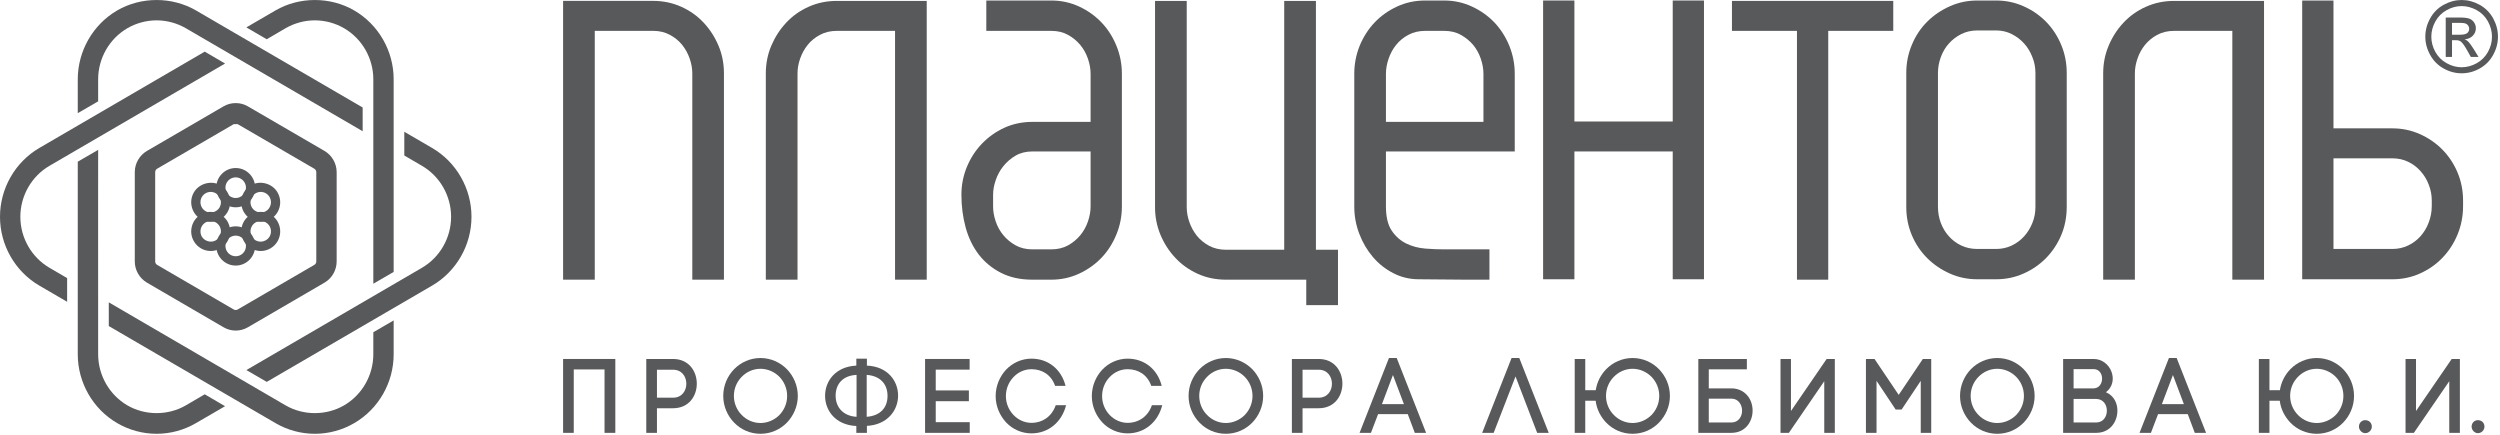
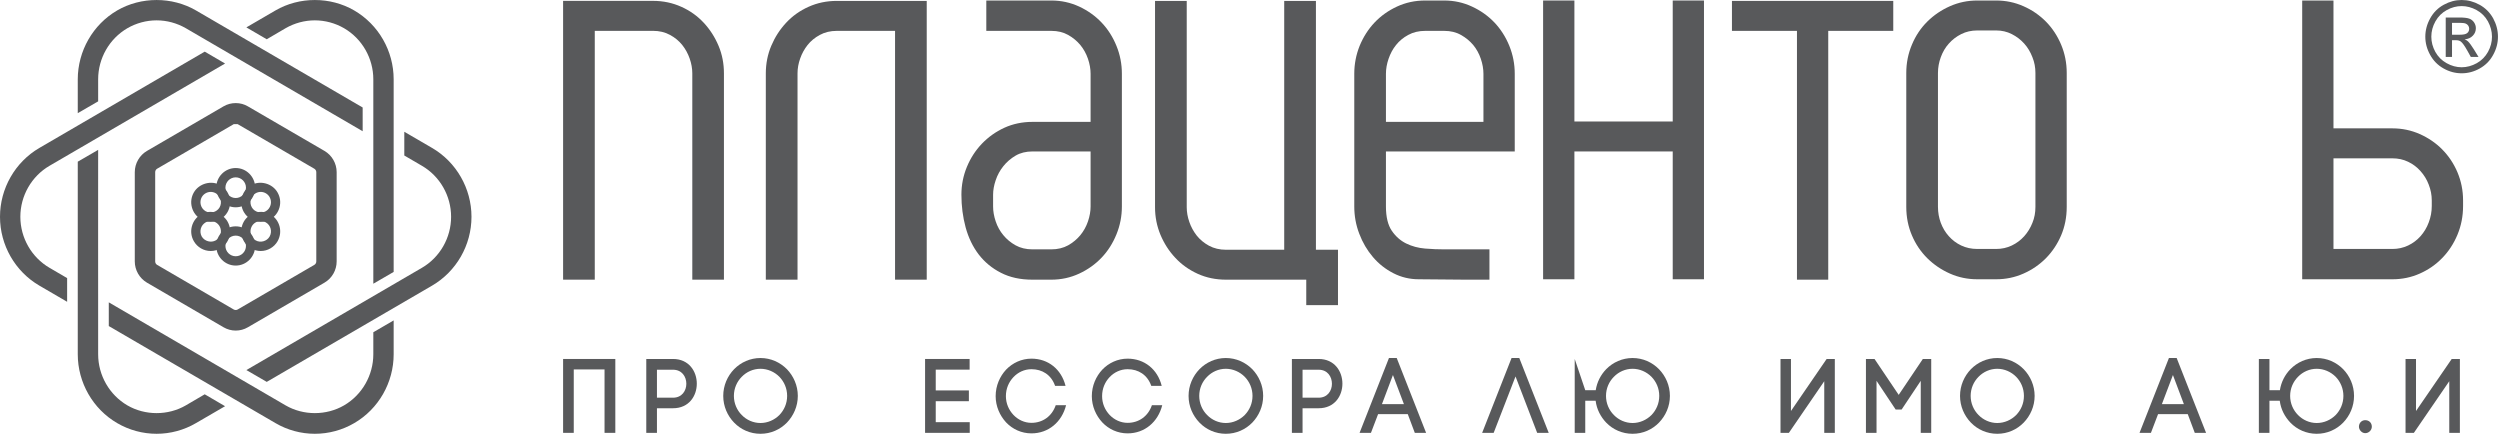
<svg xmlns="http://www.w3.org/2000/svg" width="276px" height="48px" viewBox="0 0 276 48" version="1.1">
  <title>95AB7A19-10B4-4F9E-9D83-B72D572C97CC</title>
  <desc>Created with sketchtool.</desc>
  <g id="Page-1" stroke="none" stroke-width="1" fill="none" fill-rule="evenodd">
    <g id="HeaderLRG" transform="translate(-200, -92)" fill="#58595B">
      <g id="head-/-placentol-logo_full" transform="translate(200, 92)">
        <g id="placentol-logo_full">
          <g id="Group" fill-rule="nonzero">
            <g id="Shape">
              <path d="M29.448,4.335 L31.528,3.116 C32.512,2.551 33.627,2.247 34.758,2.247 C35.888,2.247 37.007,2.551 37.986,3.116 C39.977,4.275 41.214,6.437 41.214,8.755 L41.214,23.934 L41.214,31.323 L43.46,30.02 L43.46,23.934 L43.46,8.755 C43.46,5.629 41.794,2.716 39.104,1.153 C36.468,-0.382 33.048,-0.382 30.413,1.153 L27.199,3.024 L29.448,4.335 Z" />
              <path d="M41.214,36.68 L41.214,39.113 C41.214,41.427 39.977,43.593 37.986,44.752 C36.025,45.893 33.494,45.893 31.528,44.752 L12.01,33.378 L12.01,35.997 L30.413,46.711 C31.732,47.482 33.233,47.89 34.758,47.89 C36.284,47.89 37.794,47.482 39.109,46.711 C41.794,45.152 43.46,42.233 43.46,39.113 L43.46,35.373 L41.214,36.68 Z" />
              <path d="M7.411,30.702 L5.472,29.569 C3.484,28.414 2.247,26.251 2.247,23.934 C2.247,21.617 3.484,19.455 5.472,18.3 L24.848,7.014 L22.602,5.701 L4.351,16.33 C1.666,17.892 0,20.811 0,23.934 C0,27.063 1.666,29.971 4.351,31.535 L7.411,33.318 L7.411,30.702 Z" />
            </g>
            <g transform="translate(8.46, 0)" id="Shape">
              <path d="M2.376,11.189 L2.376,8.755 C2.376,6.437 3.614,4.275 5.601,3.116 C6.583,2.551 7.697,2.247 8.83,2.247 C9.962,2.247 11.072,2.551 12.057,3.116 L31.578,14.489 L31.578,11.868 L13.178,1.153 C10.535,-0.382 7.117,-0.382 4.476,1.153 C1.794,2.716 0.13,5.629 0.125,8.755 L0.125,12.493 L2.376,11.189 Z" />
              <path d="M14.142,43.531 L12.057,44.752 C10.094,45.893 7.56,45.893 5.601,44.752 C3.614,43.593 2.376,41.427 2.376,39.113 L2.372,23.934 L2.376,16.544 L0.125,17.849 L0.125,23.934 L0.125,39.113 C0.125,42.233 1.794,45.152 4.476,46.711 C5.797,47.482 7.302,47.89 8.83,47.89 C10.352,47.89 11.859,47.482 13.175,46.711 L16.388,44.845 L14.142,43.531 Z" />
              <path d="M39.239,16.33 L36.175,14.548 L36.175,17.168 L38.115,18.3 C40.106,19.455 41.341,21.617 41.341,23.934 C41.341,26.251 40.106,28.414 38.115,29.569 L18.739,40.855 L20.988,42.16 L39.239,31.535 C41.924,29.971 43.592,27.063 43.592,23.934 C43.592,20.811 41.924,17.892 39.239,16.33 Z" />
            </g>
            <path d="M26.022,36.496 C25.557,36.496 25.09,36.37 24.682,36.132 L16.225,31.206 C15.396,30.718 14.88,29.824 14.88,28.858 L14.88,19.008 C14.88,18.044 15.396,17.146 16.223,16.662 L24.682,11.738 C25.494,11.263 26.561,11.257 27.377,11.748 L35.821,16.66 C36.649,17.142 37.167,18.042 37.167,19.008 L37.167,28.858 C37.167,29.827 36.649,30.726 35.821,31.206 L27.365,36.132 C26.958,36.37 26.495,36.496 26.022,36.496 Z M25.805,13.707 L17.348,18.626 C17.214,18.703 17.133,18.85 17.133,19.008 L17.133,28.858 C17.133,29.019 17.209,29.161 17.348,29.242 L25.805,34.169 C25.94,34.245 26.11,34.245 26.237,34.169 L34.7,29.242 C34.839,29.161 34.919,29.019 34.919,28.858 L34.919,19.008 C34.919,18.849 34.831,18.706 34.7,18.627 L26.242,13.707 L26.237,13.707 L25.805,13.707 Z" id="Shape" />
            <g transform="translate(20.092, 18.133)" id="Shape">
              <g transform="translate(3.172, 0)">
                <path d="M2.758,4.754 C1.569,4.754 0.609,3.779 0.609,2.582 C0.609,1.39 1.569,0.417 2.758,0.417 C3.942,0.417 4.907,1.39 4.907,2.582 C4.907,3.779 3.942,4.754 2.758,4.754 Z M2.758,1.446 C2.132,1.446 1.623,1.958 1.623,2.582 C1.623,3.211 2.132,3.728 2.758,3.728 C3.382,3.728 3.891,3.211 3.891,2.582 C3.891,1.958 3.382,1.446 2.758,1.446 Z" />
                <path d="M2.758,11.186 C1.569,11.186 0.609,10.214 0.609,9.016 C0.609,7.825 1.569,6.855 2.758,6.855 C3.942,6.855 4.907,7.825 4.907,9.016 C4.907,10.214 3.942,11.186 2.758,11.186 Z M2.758,7.879 C2.132,7.879 1.623,8.39 1.623,9.016 C1.623,9.651 2.132,10.157 2.758,10.157 C3.382,10.157 3.891,9.651 3.891,9.016 C3.891,8.39 3.382,7.879 2.758,7.879 Z" />
              </g>
              <g transform="translate(0, 1.067)">
                <path d="M3.171,5.293 C2.793,5.293 2.423,5.196 2.096,5.003 C1.599,4.717 1.244,4.247 1.093,3.691 C0.942,3.131 1.019,2.547 1.309,2.043 C1.882,1.052 3.248,0.671 4.244,1.251 C5.272,1.848 5.618,3.175 5.027,4.214 C4.649,4.878 3.936,5.293 3.171,5.293 Z M3.173,1.986 C2.766,1.986 2.393,2.204 2.184,2.558 C2.038,2.822 1.999,3.13 2.077,3.422 C2.154,3.719 2.345,3.963 2.603,4.116 C3.134,4.425 3.85,4.221 4.149,3.699 C4.459,3.155 4.274,2.453 3.735,2.139 C3.563,2.04 3.368,1.986 3.173,1.986 Z" />
                <path d="M8.693,8.511 C8.313,8.511 7.94,8.41 7.614,8.221 C6.591,7.616 6.237,6.29 6.832,5.258 C7.399,4.266 8.772,3.884 9.765,4.468 C10.793,5.063 11.148,6.391 10.554,7.43 C10.171,8.097 9.458,8.511 8.693,8.511 Z M8.693,5.202 C8.291,5.202 7.913,5.423 7.714,5.772 C7.399,6.317 7.587,7.017 8.128,7.333 C8.651,7.641 9.375,7.44 9.672,6.916 C9.984,6.369 9.801,5.668 9.261,5.355 C9.088,5.254 8.89,5.202 8.693,5.202 Z" />
              </g>
              <g transform="translate(0, 1.067)">
                <path d="M8.693,5.293 C7.928,5.293 7.212,4.878 6.827,4.21 C6.237,3.173 6.593,1.848 7.621,1.251 C8.61,0.671 9.984,1.048 10.549,2.047 C10.837,2.547 10.918,3.13 10.768,3.689 C10.618,4.247 10.262,4.717 9.765,5.003 C9.438,5.196 9.068,5.293 8.693,5.293 Z M8.693,1.986 C8.493,1.986 8.298,2.04 8.128,2.139 C7.587,2.453 7.397,3.152 7.712,3.695 C8.011,4.221 8.735,4.418 9.261,4.116 C9.519,3.963 9.706,3.719 9.785,3.422 C9.862,3.13 9.823,2.822 9.672,2.558 C9.47,2.204 9.092,1.986 8.693,1.986 Z" />
                <path d="M3.173,8.511 C2.406,8.511 1.692,8.097 1.309,7.43 C1.019,6.93 0.942,6.343 1.093,5.782 C1.244,5.222 1.599,4.754 2.096,4.468 C3.09,3.884 4.459,4.266 5.027,5.258 C5.618,6.29 5.272,7.616 4.244,8.221 C3.916,8.41 3.546,8.511 3.173,8.511 Z M3.171,5.202 C2.971,5.202 2.776,5.254 2.603,5.355 C2.345,5.507 2.154,5.755 2.077,6.049 C1.999,6.343 2.038,6.652 2.184,6.916 C2.491,7.437 3.212,7.636 3.735,7.333 C4.274,7.017 4.459,6.317 4.149,5.775 C3.946,5.423 3.573,5.202 3.171,5.202 Z" />
              </g>
            </g>
          </g>
          <g id="Group" transform="translate(61.333, 0)" fill-rule="nonzero">
            <g id="Shape">
              <path d="M210.436,0 C211.108,0 211.767,0.173 212.404,0.522 C213.043,0.871 213.545,1.372 213.911,2.02 C214.262,2.67 214.442,3.347 214.442,4.052 C214.442,4.746 214.268,5.417 213.911,6.059 C213.564,6.705 213.067,7.203 212.432,7.559 C211.798,7.916 211.128,8.091 210.436,8.091 C209.735,8.091 209.073,7.916 208.439,7.559 C207.801,7.203 207.311,6.705 206.956,6.059 C206.598,5.417 206.422,4.746 206.422,4.052 C206.422,3.347 206.601,2.67 206.963,2.02 C207.32,1.372 207.822,0.871 208.463,0.522 C209.102,0.173 209.76,0 210.436,0 Z M210.436,0.672 C209.869,0.672 209.321,0.817 208.792,1.11 C208.258,1.401 207.841,1.817 207.537,2.358 C207.235,2.902 207.085,3.466 207.085,4.052 C207.085,4.633 207.235,5.192 207.527,5.729 C207.828,6.263 208.233,6.677 208.774,6.975 C209.302,7.271 209.861,7.426 210.436,7.426 C211.007,7.426 211.567,7.271 212.103,6.975 C212.629,6.677 213.043,6.263 213.341,5.729 C213.635,5.192 213.782,4.633 213.782,4.052 C213.782,3.466 213.628,2.902 213.334,2.358 C213.029,1.817 212.615,1.401 212.078,1.11 C211.545,0.817 210.992,0.672 210.436,0.672 Z M208.675,6.289 L208.675,1.932 L210.164,1.932 C210.663,1.932 211.036,1.974 211.259,2.052 C211.489,2.132 211.666,2.272 211.802,2.473 C211.937,2.678 212.002,2.887 212.002,3.112 C212.002,3.431 211.894,3.71 211.666,3.942 C211.441,4.181 211.138,4.311 210.767,4.341 C210.925,4.407 211.045,4.483 211.136,4.571 C211.308,4.74 211.518,5.028 211.771,5.432 L212.298,6.289 L211.447,6.289 L211.065,5.601 C210.763,5.058 210.521,4.718 210.339,4.587 C210.215,4.485 210.029,4.437 209.779,4.437 L209.37,4.437 L209.37,6.289 L208.675,6.289 L208.675,6.289 Z M209.37,3.834 L210.215,3.834 C210.617,3.834 210.9,3.777 211.045,3.653 C211.194,3.529 211.265,3.372 211.265,3.172 C211.265,3.043 211.23,2.926 211.157,2.825 C211.083,2.72 210.988,2.646 210.866,2.598 C210.738,2.548 210.504,2.521 210.167,2.521 L209.37,2.521 L209.37,3.834 L209.37,3.834 Z" />
              <g>
                <path d="M27.933,0.75 C26.975,1.179 26.147,1.767 25.455,2.513 C24.76,3.257 24.217,4.106 23.813,5.061 C23.414,6.01 23.213,7.027 23.213,8.097 L23.213,30.876 L26.714,30.876 L26.714,8.097 C26.714,7.561 26.809,7.017 27.004,6.465 C27.194,5.915 27.473,5.415 27.823,4.97 C28.174,4.528 28.627,4.152 29.172,3.858 C29.721,3.556 30.349,3.408 31.053,3.408 L37.48,3.408 L37.48,30.876 L40.978,30.876 L40.978,0.1 L31.053,0.1 C29.932,0.1 28.894,0.316 27.933,0.75 Z" />
                <path d="M16.356,2.509 C15.662,1.765 14.839,1.176 13.878,0.748 C12.919,0.315 11.876,0.096 10.756,0.096 L0.833,0.096 L0.833,30.876 L4.33,30.876 L4.33,3.405 L10.756,3.405 C11.462,3.405 12.09,3.555 12.636,3.855 C13.187,4.15 13.63,4.524 13.986,4.967 C14.342,5.413 14.614,5.913 14.807,6.465 C14.999,7.014 15.097,7.559 15.097,8.096 L15.097,30.876 L18.59,30.876 L18.59,8.096 C18.59,7.025 18.395,6.008 17.996,5.06 C17.595,4.104 17.051,3.255 16.356,2.509 Z" />
                <path d="M60.284,2.491 C59.59,1.758 58.761,1.169 57.809,0.725 C56.844,0.279 55.819,0.056 54.727,0.056 L47.555,0.056 L47.555,3.408 L54.727,3.408 C55.436,3.408 56.057,3.556 56.591,3.858 C57.119,4.152 57.567,4.528 57.937,4.97 C58.303,5.415 58.583,5.924 58.778,6.49 C58.971,7.059 59.068,7.61 59.068,8.142 L59.068,13.456 L52.646,13.456 C51.524,13.456 50.488,13.676 49.546,14.105 C48.603,14.539 47.777,15.127 47.063,15.87 C46.357,16.611 45.803,17.471 45.406,18.439 C45.007,19.406 44.807,20.426 44.807,21.495 C44.807,22.75 44.961,23.948 45.27,25.093 C45.582,26.241 46.065,27.238 46.713,28.089 C47.365,28.934 48.178,29.613 49.168,30.115 C50.157,30.626 51.317,30.876 52.646,30.876 L54.727,30.876 C55.819,30.876 56.844,30.655 57.809,30.207 C58.761,29.764 59.59,29.176 60.284,28.443 C60.978,27.716 61.523,26.855 61.923,25.873 C62.325,24.889 62.523,23.864 62.523,22.796 L62.523,8.142 C62.523,7.071 62.325,6.043 61.923,5.061 C61.523,4.077 60.978,3.222 60.284,2.491 Z M59.068,22.796 C59.068,23.33 58.971,23.877 58.778,24.446 C58.583,25.013 58.303,25.518 57.937,25.964 C57.567,26.41 57.119,26.784 56.591,27.082 C56.057,27.377 55.436,27.529 54.727,27.529 L52.646,27.529 C51.941,27.529 51.317,27.377 50.785,27.082 C50.252,26.784 49.801,26.41 49.436,25.964 C49.065,25.518 48.783,25.013 48.593,24.446 C48.401,23.877 48.305,23.33 48.305,22.796 L48.305,21.495 C48.305,20.992 48.401,20.456 48.593,19.891 C48.783,19.325 49.065,18.809 49.436,18.347 C49.801,17.887 50.252,17.498 50.785,17.184 C51.317,16.873 51.941,16.72 52.646,16.72 L59.068,16.72 L59.068,22.796 L59.068,22.796 Z" />
                <path d="M83.945,0.1 L80.444,0.1 L80.444,27.573 L74.023,27.573 C73.309,27.573 72.69,27.421 72.14,27.129 C71.592,26.828 71.146,26.457 70.786,26.008 C70.44,25.565 70.162,25.065 69.972,24.514 C69.78,23.962 69.682,23.419 69.682,22.881 L69.682,0.1 L66.182,0.1 L66.182,22.881 C66.182,23.955 66.386,24.966 66.78,25.917 C67.18,26.87 67.726,27.726 68.423,28.465 C69.115,29.21 69.94,29.795 70.902,30.232 C71.858,30.665 72.903,30.876 74.023,30.876 L80.885,30.876 L82.878,30.876 L82.878,33.687 L86.381,33.687 L86.381,30.876 L86.381,27.573 L86.381,27.568 L83.945,27.568 L83.945,0.1 L83.945,0.1 Z" />
                <path d="M103.659,2.491 C102.961,1.758 102.134,1.169 101.173,0.725 C100.218,0.279 99.193,0.056 98.098,0.056 L96.015,0.056 C94.893,0.056 93.855,0.279 92.894,0.725 C91.936,1.169 91.107,1.758 90.415,2.491 C89.723,3.222 89.178,4.077 88.771,5.061 C88.379,6.043 88.179,7.071 88.179,8.142 L88.179,22.796 C88.179,23.832 88.359,24.84 88.731,25.807 C89.1,26.779 89.602,27.635 90.24,28.379 C90.873,29.124 91.626,29.716 92.491,30.16 C93.367,30.613 94.303,30.831 95.307,30.831 L100.447,30.876 L103.102,30.876 L103.102,27.529 L98.098,27.529 C97.451,27.529 96.746,27.504 95.996,27.441 C95.242,27.377 94.553,27.195 93.909,26.88 C93.275,26.568 92.747,26.101 92.318,25.472 C91.893,24.844 91.675,23.955 91.675,22.796 L91.675,16.72 L105.895,16.72 L105.895,8.142 C105.895,7.071 105.694,6.043 105.297,5.061 C104.895,4.077 104.348,3.222 103.659,2.491 Z M102.439,13.456 L91.675,13.456 L91.675,8.142 C91.675,7.61 91.77,7.059 91.965,6.49 C92.16,5.924 92.428,5.415 92.789,4.97 C93.14,4.528 93.586,4.152 94.132,3.858 C94.679,3.556 95.307,3.408 96.015,3.408 L98.098,3.408 C98.811,3.408 99.429,3.556 99.955,3.858 C100.487,4.152 100.939,4.528 101.313,4.97 C101.679,5.415 101.958,5.924 102.148,6.49 C102.341,7.059 102.439,7.61 102.439,8.142 L102.439,13.456 L102.439,13.456 Z" />
                <polygon points="123.336 13.413 112.481 13.413 112.481 0.056 109.026 0.056 109.026 30.831 112.481 30.831 112.481 16.72 123.336 16.72 123.336 30.831 126.786 30.831 126.786 0.056 123.336 0.056" />
                <polygon points="129.874 3.408 137.052 3.408 137.052 30.876 140.505 30.876 140.505 3.408 147.683 3.408 147.683 0.1 129.874 0.1" />
                <path d="M164.531,2.379 C163.821,1.665 163,1.1 162.051,0.683 C161.105,0.265 160.103,0.056 159.044,0.056 L156.959,0.056 C155.892,0.056 154.893,0.265 153.948,0.683 C153.003,1.1 152.169,1.665 151.445,2.379 C150.722,3.095 150.153,3.944 149.745,4.926 C149.33,5.907 149.12,6.953 149.12,8.053 L149.12,22.84 C149.12,23.972 149.33,25.019 149.745,25.99 C150.153,26.954 150.722,27.794 151.445,28.512 C152.169,29.225 153.003,29.79 153.948,30.207 C154.893,30.626 155.892,30.831 156.959,30.831 L159.044,30.831 C160.103,30.831 161.105,30.626 162.051,30.207 C163,29.79 163.821,29.225 164.531,28.512 C165.238,27.794 165.8,26.954 166.214,25.99 C166.626,25.019 166.833,23.972 166.833,22.84 L166.833,8.053 C166.833,6.953 166.626,5.907 166.214,4.926 C165.8,3.944 165.238,3.095 164.531,2.379 Z M163.378,22.84 C163.378,23.462 163.275,24.054 163.045,24.605 C162.827,25.154 162.529,25.646 162.143,26.077 C161.754,26.508 161.299,26.851 160.77,27.104 C160.241,27.357 159.663,27.485 159.044,27.485 L156.959,27.485 C156.312,27.485 155.722,27.357 155.186,27.104 C154.655,26.851 154.197,26.508 153.817,26.077 C153.427,25.646 153.139,25.154 152.931,24.605 C152.726,24.054 152.618,23.462 152.618,22.84 L152.618,8.053 C152.618,7.458 152.726,6.874 152.931,6.314 C153.139,5.747 153.427,5.243 153.817,4.814 C154.197,4.381 154.655,4.032 155.186,3.765 C155.722,3.495 156.312,3.362 156.959,3.362 L159.044,3.362 C159.663,3.362 160.241,3.495 160.77,3.765 C161.299,4.032 161.754,4.381 162.143,4.814 C162.529,5.243 162.827,5.747 163.045,6.314 C163.275,6.874 163.378,7.458 163.378,8.053 L163.378,22.84 Z" />
-                 <path d="M175.571,0.75 C174.612,1.179 173.788,1.767 173.091,2.513 C172.395,3.257 171.854,4.106 171.455,5.061 C171.057,6.01 170.859,7.027 170.859,8.097 L170.859,30.876 L174.358,30.876 L174.358,8.097 C174.358,7.561 174.455,7.017 174.646,6.465 C174.831,5.915 175.108,5.415 175.461,4.97 C175.814,4.528 176.267,4.152 176.807,3.858 C177.36,3.556 177.984,3.408 178.692,3.408 L185.116,3.408 L185.116,30.876 L188.615,30.876 L188.615,0.1 L178.692,0.1 C177.573,0.1 176.531,0.316 175.571,0.75 Z" />
                <path d="M209.969,19.018 C209.559,18.05 208.994,17.211 208.283,16.493 C207.58,15.78 206.745,15.216 205.802,14.796 C204.858,14.381 203.853,14.171 202.798,14.171 L196.283,14.171 L196.283,0.056 L192.829,0.056 L192.829,30.831 L202.798,30.831 C203.853,30.831 204.858,30.626 205.802,30.207 C206.745,29.79 207.58,29.219 208.283,28.488 C208.994,27.763 209.559,26.901 209.969,25.917 C210.377,24.939 210.59,23.877 210.59,22.75 L210.59,22.124 C210.59,21.023 210.377,19.99 209.969,19.018 Z M207.134,22.75 C207.134,23.371 207.022,23.975 206.798,24.56 C206.586,25.137 206.276,25.644 205.892,26.077 C205.507,26.508 205.052,26.851 204.522,27.104 C203.991,27.357 203.41,27.485 202.798,27.485 L196.283,27.485 L196.283,17.48 L202.798,17.48 C203.41,17.48 203.991,17.603 204.522,17.859 C205.052,18.112 205.507,18.454 205.892,18.891 C206.276,19.318 206.586,19.814 206.798,20.38 C207.022,20.946 207.134,21.527 207.134,22.124 L207.134,22.75 Z" />
              </g>
            </g>
            <g transform="translate(0, 39.467)" id="Shape">
              <polygon points="6.599 0.163 6.599 8.32 5.408 8.32 5.408 1.318 2.01 1.318 2.01 8.32 0.833 8.32 0.833 0.163" />
              <path d="M12.972,0.163 C14.716,0.163 15.594,1.526 15.594,2.889 C15.594,4.254 14.716,5.603 12.972,5.603 L11.194,5.603 L11.194,8.32 L10.016,8.32 L10.016,0.163 L12.972,0.163 Z M12.972,4.438 C13.952,4.438 14.439,3.671 14.439,2.902 C14.439,2.119 13.952,1.351 12.972,1.351 L11.194,1.351 L11.194,4.438 L12.972,4.438 Z" />
              <path d="M19.711,1.293 C20.452,0.535 21.489,0.058 22.622,0.058 C23.765,0.058 24.792,0.535 25.545,1.293 C26.269,2.049 26.746,3.087 26.746,4.241 C26.746,5.396 26.269,6.431 25.545,7.188 C24.792,7.957 23.765,8.423 22.622,8.423 C21.489,8.423 20.452,7.957 19.711,7.188 C18.98,6.431 18.513,5.396 18.513,4.241 C18.513,3.087 18.98,2.049 19.711,1.293 Z M24.714,2.133 C24.169,1.585 23.419,1.247 22.622,1.247 C21.823,1.247 21.084,1.585 20.554,2.133 C20.022,2.669 19.689,3.41 19.689,4.241 C19.689,5.069 20.022,5.814 20.554,6.35 C21.084,6.894 21.823,7.233 22.622,7.233 C23.419,7.233 24.169,6.894 24.714,6.35 C25.231,5.814 25.567,5.079 25.567,4.241 C25.567,3.402 25.231,2.669 24.714,2.133 Z" />
-               <path d="M33.206,0.128 L34.373,0.128 L34.373,0.896 C36.651,0.991 37.816,2.575 37.816,4.207 C37.816,5.848 36.627,7.431 34.373,7.549 L34.373,8.32 L33.206,8.32 L33.206,7.564 C30.909,7.456 29.755,5.86 29.755,4.229 C29.755,2.585 30.921,1.003 33.206,0.896 L33.206,0.128 Z M33.231,6.548 L33.231,1.921 C31.74,1.99 30.921,2.902 30.921,4.221 C30.921,5.5 31.764,6.467 33.231,6.548 Z M34.351,6.548 C35.818,6.443 36.651,5.568 36.651,4.241 C36.651,2.911 35.818,2.024 34.351,1.921 L34.351,6.548 Z" />
              <polygon points="41.972 7.141 45.726 7.141 45.726 8.32 40.795 8.32 40.795 0.163 45.713 0.163 45.713 1.341 41.972 1.341 41.972 3.636 45.631 3.636 45.631 4.826 41.972 4.826" />
              <path d="M49.74,1.341 C50.449,0.604 51.438,0.128 52.539,0.128 C54.384,0.128 55.837,1.293 56.303,3.132 L55.149,3.132 C54.722,1.911 53.728,1.293 52.539,1.293 C51.762,1.293 51.06,1.629 50.552,2.167 C50.042,2.704 49.718,3.425 49.718,4.266 C49.718,5.079 50.042,5.799 50.552,6.34 C51.06,6.873 51.762,7.215 52.539,7.215 C53.762,7.215 54.8,6.502 55.219,5.268 L56.362,5.268 C55.898,7.121 54.42,8.377 52.539,8.377 C51.438,8.377 50.449,7.913 49.74,7.166 C49.051,6.418 48.587,5.396 48.587,4.266 C48.587,3.111 49.051,2.083 49.74,1.341 Z" />
              <path d="M60.361,1.341 C61.066,0.604 62.057,0.128 63.156,0.128 C65.003,0.128 66.46,1.293 66.92,3.132 L65.767,3.132 C65.339,1.911 64.345,1.293 63.156,1.293 C62.381,1.293 61.678,1.629 61.168,2.167 C60.659,2.704 60.339,3.425 60.339,4.266 C60.339,5.079 60.659,5.799 61.168,6.34 C61.678,6.873 62.381,7.215 63.156,7.215 C64.379,7.215 65.419,6.502 65.836,5.268 L66.978,5.268 C66.513,7.121 65.037,8.377 63.156,8.377 C62.057,8.377 61.066,7.913 60.361,7.166 C59.668,6.418 59.205,5.396 59.205,4.266 C59.205,3.111 59.668,2.083 60.361,1.341 Z" />
              <path d="M71.088,1.293 C71.829,0.535 72.863,0.058 73.997,0.058 C75.137,0.058 76.167,0.535 76.92,1.293 C77.646,2.049 78.12,3.087 78.12,4.241 C78.12,5.396 77.646,6.431 76.92,7.188 C76.167,7.957 75.137,8.423 73.997,8.423 C72.863,8.423 71.829,7.957 71.088,7.188 C70.357,6.431 69.885,5.396 69.885,4.241 C69.885,3.087 70.357,2.049 71.088,1.293 Z M76.086,2.133 C75.543,1.585 74.791,1.247 73.997,1.247 C73.199,1.247 72.462,1.585 71.931,2.133 C71.395,2.669 71.063,3.41 71.063,4.241 C71.063,5.069 71.395,5.814 71.931,6.35 C72.462,6.894 73.199,7.233 73.997,7.233 C74.791,7.233 75.543,6.894 76.086,6.35 C76.606,5.814 76.944,5.079 76.944,4.241 C76.944,3.402 76.606,2.669 76.086,2.133 Z" />
              <path d="M84.248,0.163 C85.994,0.163 86.869,1.526 86.869,2.889 C86.869,4.254 85.994,5.603 84.248,5.603 L82.469,5.603 L82.469,8.32 L81.292,8.32 L81.292,0.163 L84.248,0.163 Z M84.248,4.438 C85.228,4.438 85.713,3.671 85.713,2.902 C85.713,2.119 85.228,1.351 84.248,1.351 L82.469,1.351 L82.469,4.438 L84.248,4.438 Z" />
              <path d="M94.086,6.256 L90.808,6.256 L90.02,8.32 L88.764,8.32 L92.008,0.058 L92.865,0.058 L96.108,8.32 L94.861,8.32 L94.086,6.256 Z M91.234,5.15 L93.66,5.15 L92.447,1.936 L91.234,5.15 Z" />
              <polygon points="103.568 8.32 102.296 8.32 105.543 0.058 106.396 0.058 109.646 8.32 108.371 8.32 105.981 2.094" />
-               <path d="M118.903,0.058 C120.048,0.058 121.075,0.535 121.821,1.293 C122.552,2.049 123.025,3.087 123.025,4.241 C123.025,5.396 122.552,6.431 121.821,7.188 C121.075,7.957 120.048,8.423 118.903,8.423 C117.768,8.423 116.73,7.957 115.989,7.188 C115.379,6.548 114.942,5.722 114.826,4.777 L113.679,4.777 L113.679,8.32 L112.515,8.32 L112.515,0.163 L113.679,0.163 L113.679,3.612 L114.835,3.612 C114.973,2.712 115.391,1.911 115.989,1.293 C116.73,0.535 117.768,0.058 118.903,0.058 Z M120.993,2.133 C120.447,1.585 119.697,1.247 118.903,1.247 C118.108,1.247 117.368,1.585 116.837,2.133 C116.303,2.669 115.97,3.41 115.97,4.241 C115.97,5.069 116.303,5.814 116.837,6.35 C117.368,6.894 118.108,7.233 118.903,7.233 C119.697,7.233 120.447,6.894 120.993,6.35 C121.512,5.814 121.848,5.079 121.848,4.241 C121.848,3.402 121.512,2.669 120.993,2.133 Z" />
-               <path d="M131.521,1.305 L127.317,1.305 L127.317,3.41 L129.811,3.41 C131.269,3.41 132.154,4.555 132.154,5.86 C132.154,7.082 131.36,8.32 129.811,8.32 L126.161,8.32 L126.161,0.163 L131.521,0.163 L131.521,1.305 L131.521,1.305 Z M127.317,7.176 L129.811,7.176 C130.601,7.176 130.993,6.514 130.993,5.873 C130.993,5.232 130.601,4.543 129.811,4.543 L127.317,4.543 L127.317,7.176 Z" />
+               <path d="M118.903,0.058 C120.048,0.058 121.075,0.535 121.821,1.293 C122.552,2.049 123.025,3.087 123.025,4.241 C123.025,5.396 122.552,6.431 121.821,7.188 C121.075,7.957 120.048,8.423 118.903,8.423 C117.768,8.423 116.73,7.957 115.989,7.188 C115.379,6.548 114.942,5.722 114.826,4.777 L113.679,4.777 L113.679,8.32 L112.515,8.32 L112.515,0.163 L113.679,3.612 L114.835,3.612 C114.973,2.712 115.391,1.911 115.989,1.293 C116.73,0.535 117.768,0.058 118.903,0.058 Z M120.993,2.133 C120.447,1.585 119.697,1.247 118.903,1.247 C118.108,1.247 117.368,1.585 116.837,2.133 C116.303,2.669 115.97,3.41 115.97,4.241 C115.97,5.069 116.303,5.814 116.837,6.35 C117.368,6.894 118.108,7.233 118.903,7.233 C119.697,7.233 120.447,6.894 120.993,6.35 C121.512,5.814 121.848,5.079 121.848,4.241 C121.848,3.402 121.512,2.669 120.993,2.133 Z" />
              <polygon points="140.065 8.32 140.065 2.619 136.16 8.32 135.235 8.32 135.235 0.163 136.389 0.163 136.389 5.907 140.328 0.163 141.231 0.163 141.231 8.32 140.065 8.32" />
              <polygon points="145.836 8.32 144.667 8.32 144.667 0.163 145.615 0.163 148.283 4.127 150.949 0.163 151.874 0.163 151.874 8.32 150.718 8.32 150.718 2.575 148.607 5.744 147.946 5.744 145.836 2.575" />
              <path d="M156.253,1.293 C156.993,0.535 158.032,0.058 159.162,0.058 C160.312,0.058 161.335,0.535 162.084,1.293 C162.815,2.049 163.29,3.087 163.29,4.241 C163.29,5.396 162.815,6.431 162.084,7.188 C161.335,7.957 160.312,8.423 159.162,8.423 C158.032,8.423 156.993,7.957 156.253,7.188 C155.524,6.431 155.054,5.396 155.054,4.241 C155.054,3.087 155.524,2.049 156.253,1.293 Z M161.253,2.133 C160.71,1.585 159.961,1.247 159.162,1.247 C158.368,1.247 157.63,1.585 157.095,2.133 C156.565,2.669 156.228,3.41 156.228,4.241 C156.228,5.069 156.565,5.814 157.095,6.35 C157.63,6.894 158.368,7.233 159.162,7.233 C159.961,7.233 160.71,6.894 161.253,6.35 C161.775,5.814 162.109,5.079 162.109,4.241 C162.109,3.402 161.775,2.669 161.253,2.133 Z" />
-               <path d="M169.799,0.163 C171.712,0.163 172.696,2.679 171.162,3.834 C172.083,4.229 172.429,5.092 172.429,5.86 C172.429,7.082 171.635,8.32 170.084,8.32 L166.436,8.32 L166.436,0.163 L169.799,0.163 Z M167.591,3.41 L169.774,3.41 C171.045,3.41 171.064,1.282 169.799,1.282 L167.591,1.282 L167.591,3.41 L167.591,3.41 Z M167.591,7.176 L170.084,7.176 C170.874,7.176 171.265,6.514 171.265,5.873 C171.265,5.232 170.874,4.578 170.084,4.578 L167.591,4.578 L167.591,7.176 Z" />
              <path d="M180.196,6.256 L176.917,6.256 L176.129,8.32 L174.871,8.32 L178.117,0.058 L178.971,0.058 L182.217,8.32 L180.97,8.32 L180.196,6.256 Z M177.339,5.15 L179.768,5.15 L178.558,1.936 L177.339,5.15 Z" />
              <path d="M194.431,0.058 C195.576,0.058 196.607,0.535 197.355,1.293 C198.086,2.049 198.553,3.087 198.553,4.241 C198.553,5.396 198.086,6.431 197.355,7.188 C196.607,7.957 195.576,8.423 194.431,8.423 C193.301,8.423 192.261,7.957 191.523,7.188 C190.913,6.548 190.47,5.722 190.353,4.777 L189.214,4.777 L189.214,8.32 L188.045,8.32 L188.045,0.163 L189.214,0.163 L189.214,3.612 L190.368,3.612 C190.505,2.712 190.923,1.911 191.523,1.293 C192.261,0.535 193.301,0.058 194.431,0.058 Z M196.528,2.133 C195.98,1.585 195.231,1.247 194.431,1.247 C193.637,1.247 192.897,1.585 192.366,2.133 C191.834,2.669 191.498,3.41 191.498,4.241 C191.498,5.069 191.834,5.814 192.366,6.35 C192.897,6.894 193.637,7.233 194.431,7.233 C195.231,7.233 195.98,6.894 196.528,6.35 C197.043,5.814 197.378,5.079 197.378,4.241 C197.378,3.402 197.043,2.669 196.528,2.133 Z" />
              <path d="M200.517,7.641 C200.517,7.991 200.213,8.354 199.786,8.354 C199.411,8.354 199.094,7.991 199.094,7.641 C199.094,7.215 199.411,6.919 199.786,6.919 C200.213,6.919 200.517,7.215 200.517,7.641 Z" />
              <polygon points="209.066 8.32 209.066 2.619 205.159 8.32 204.239 8.32 204.239 0.163 205.394 0.163 205.394 5.907 209.336 0.163 210.238 0.163 210.238 8.32 209.066 8.32" />
-               <path d="M212.951,7.641 C212.951,7.991 212.651,8.354 212.224,8.354 C211.844,8.354 211.533,7.991 211.533,7.641 C211.533,7.215 211.844,6.919 212.224,6.919 C212.651,6.919 212.951,7.215 212.951,7.641 Z" />
            </g>
          </g>
        </g>
      </g>
    </g>
  </g>
</svg>